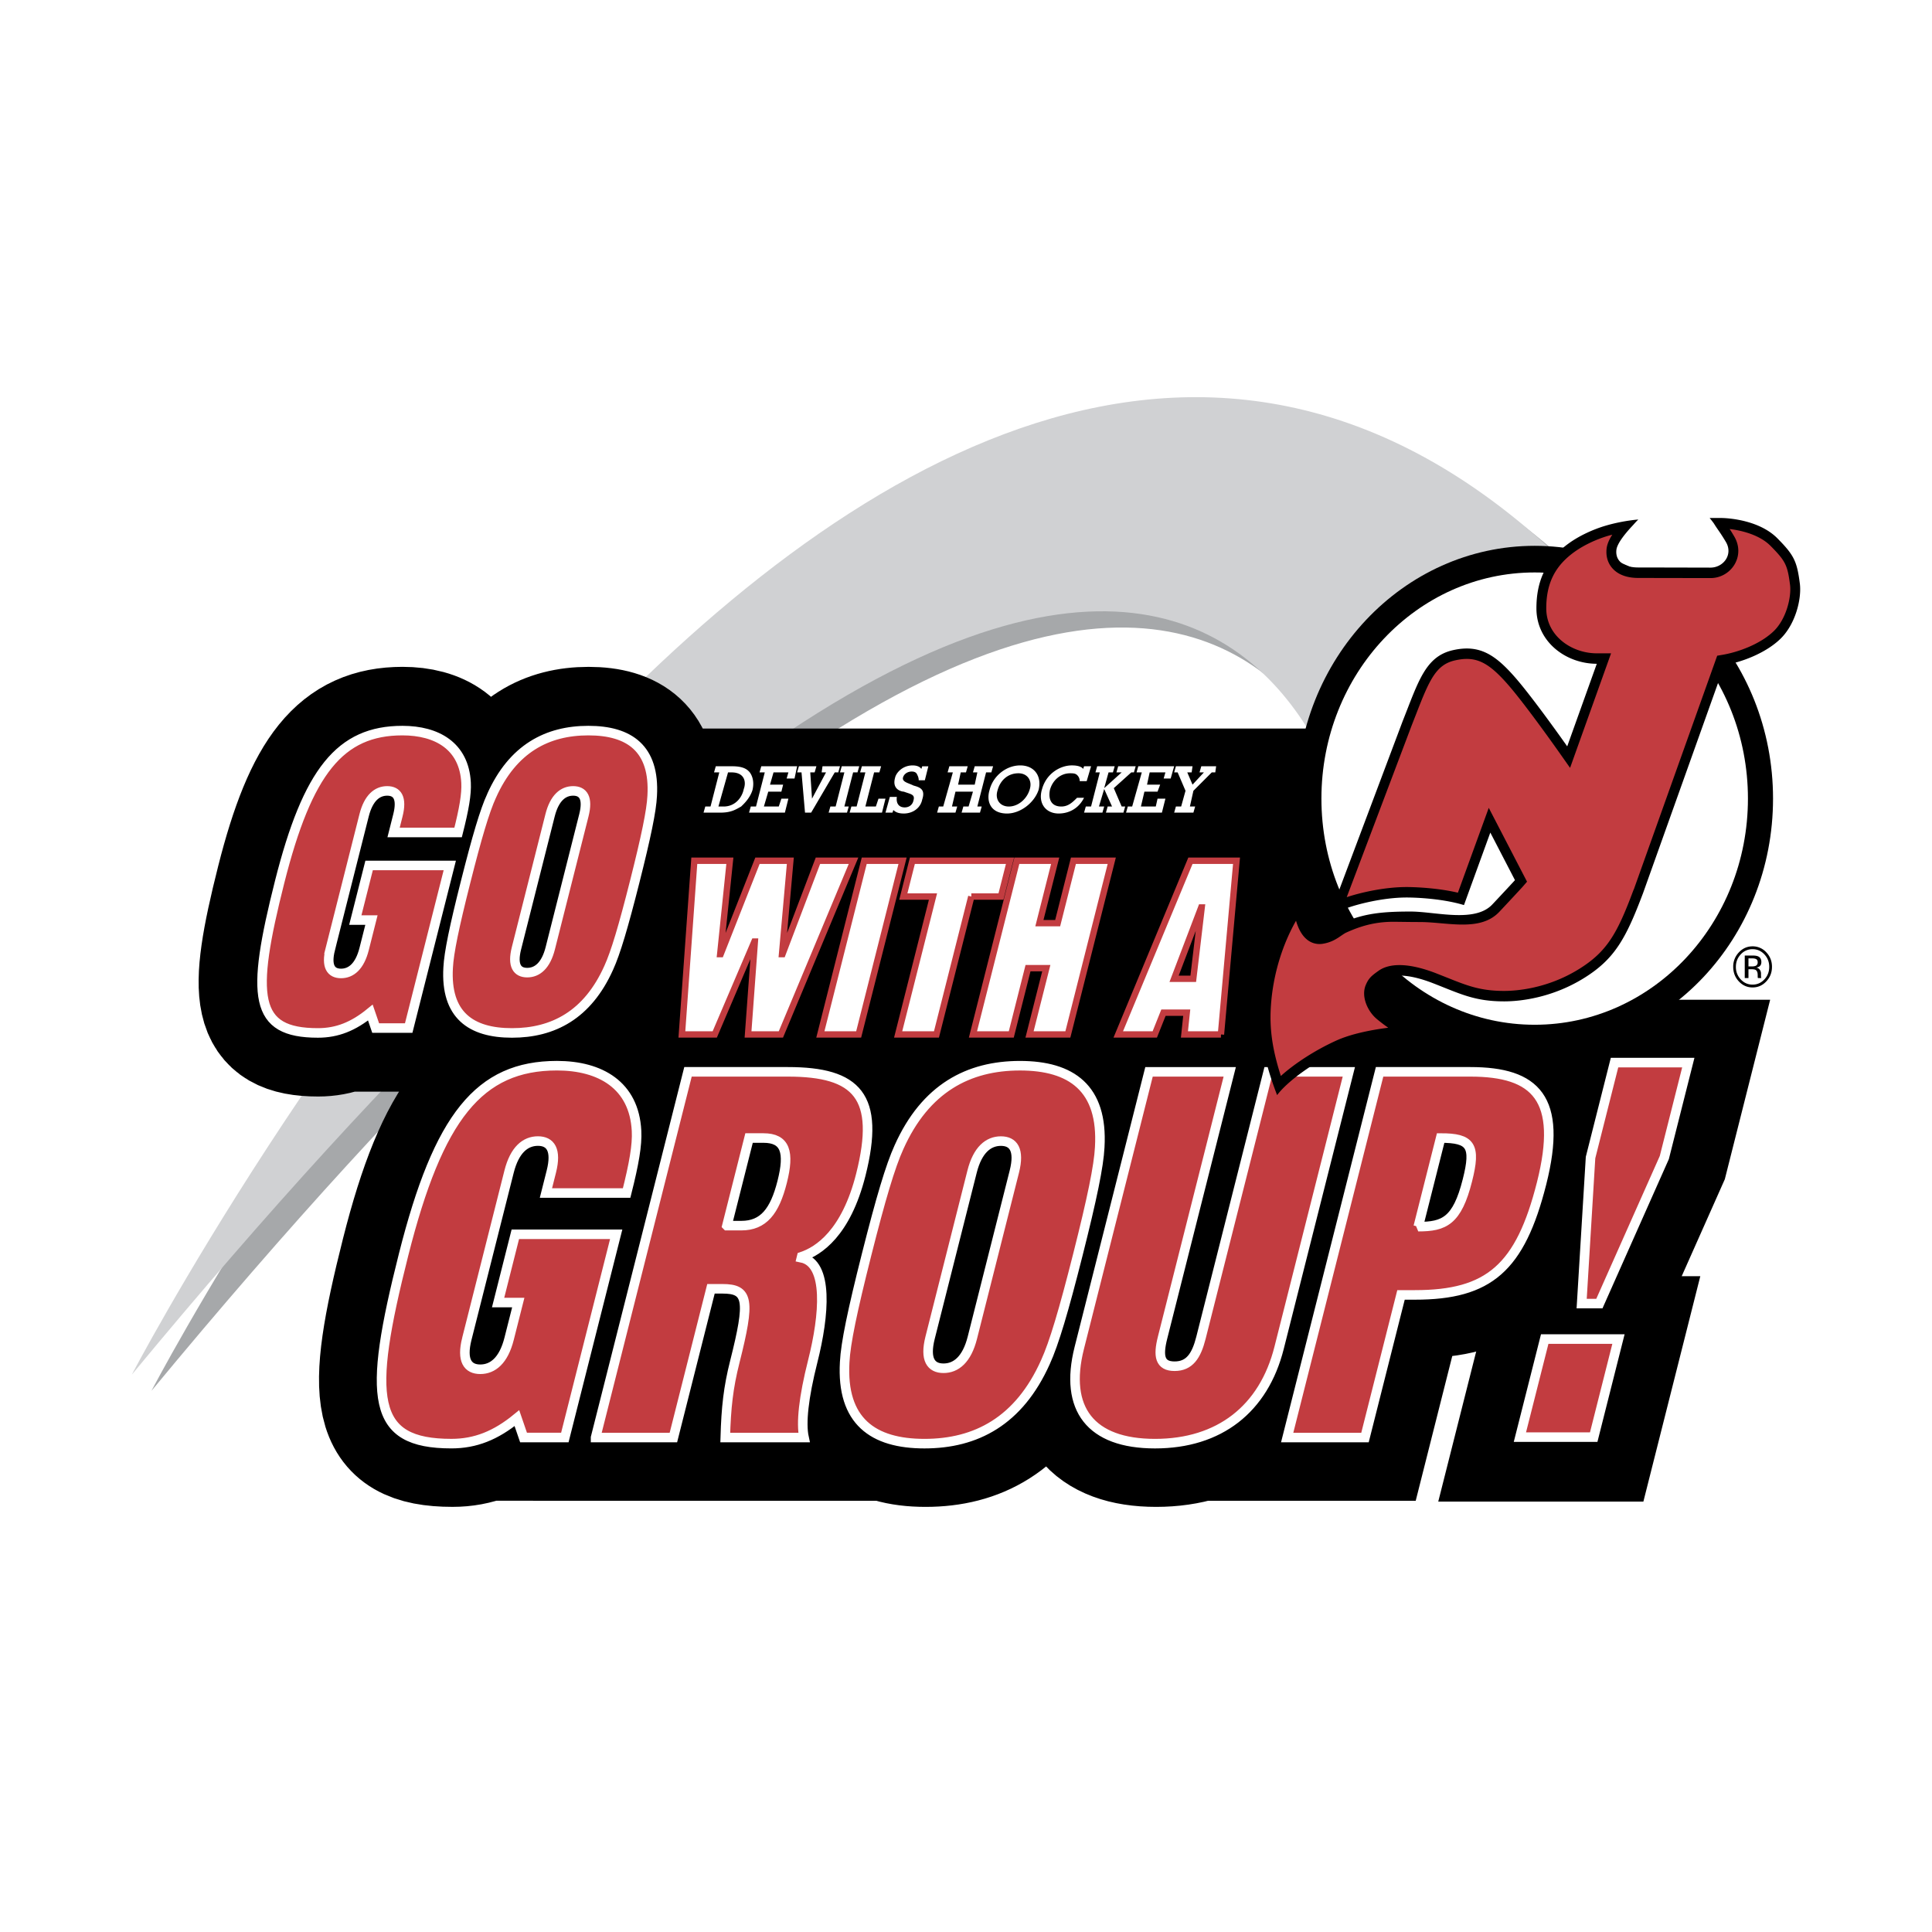
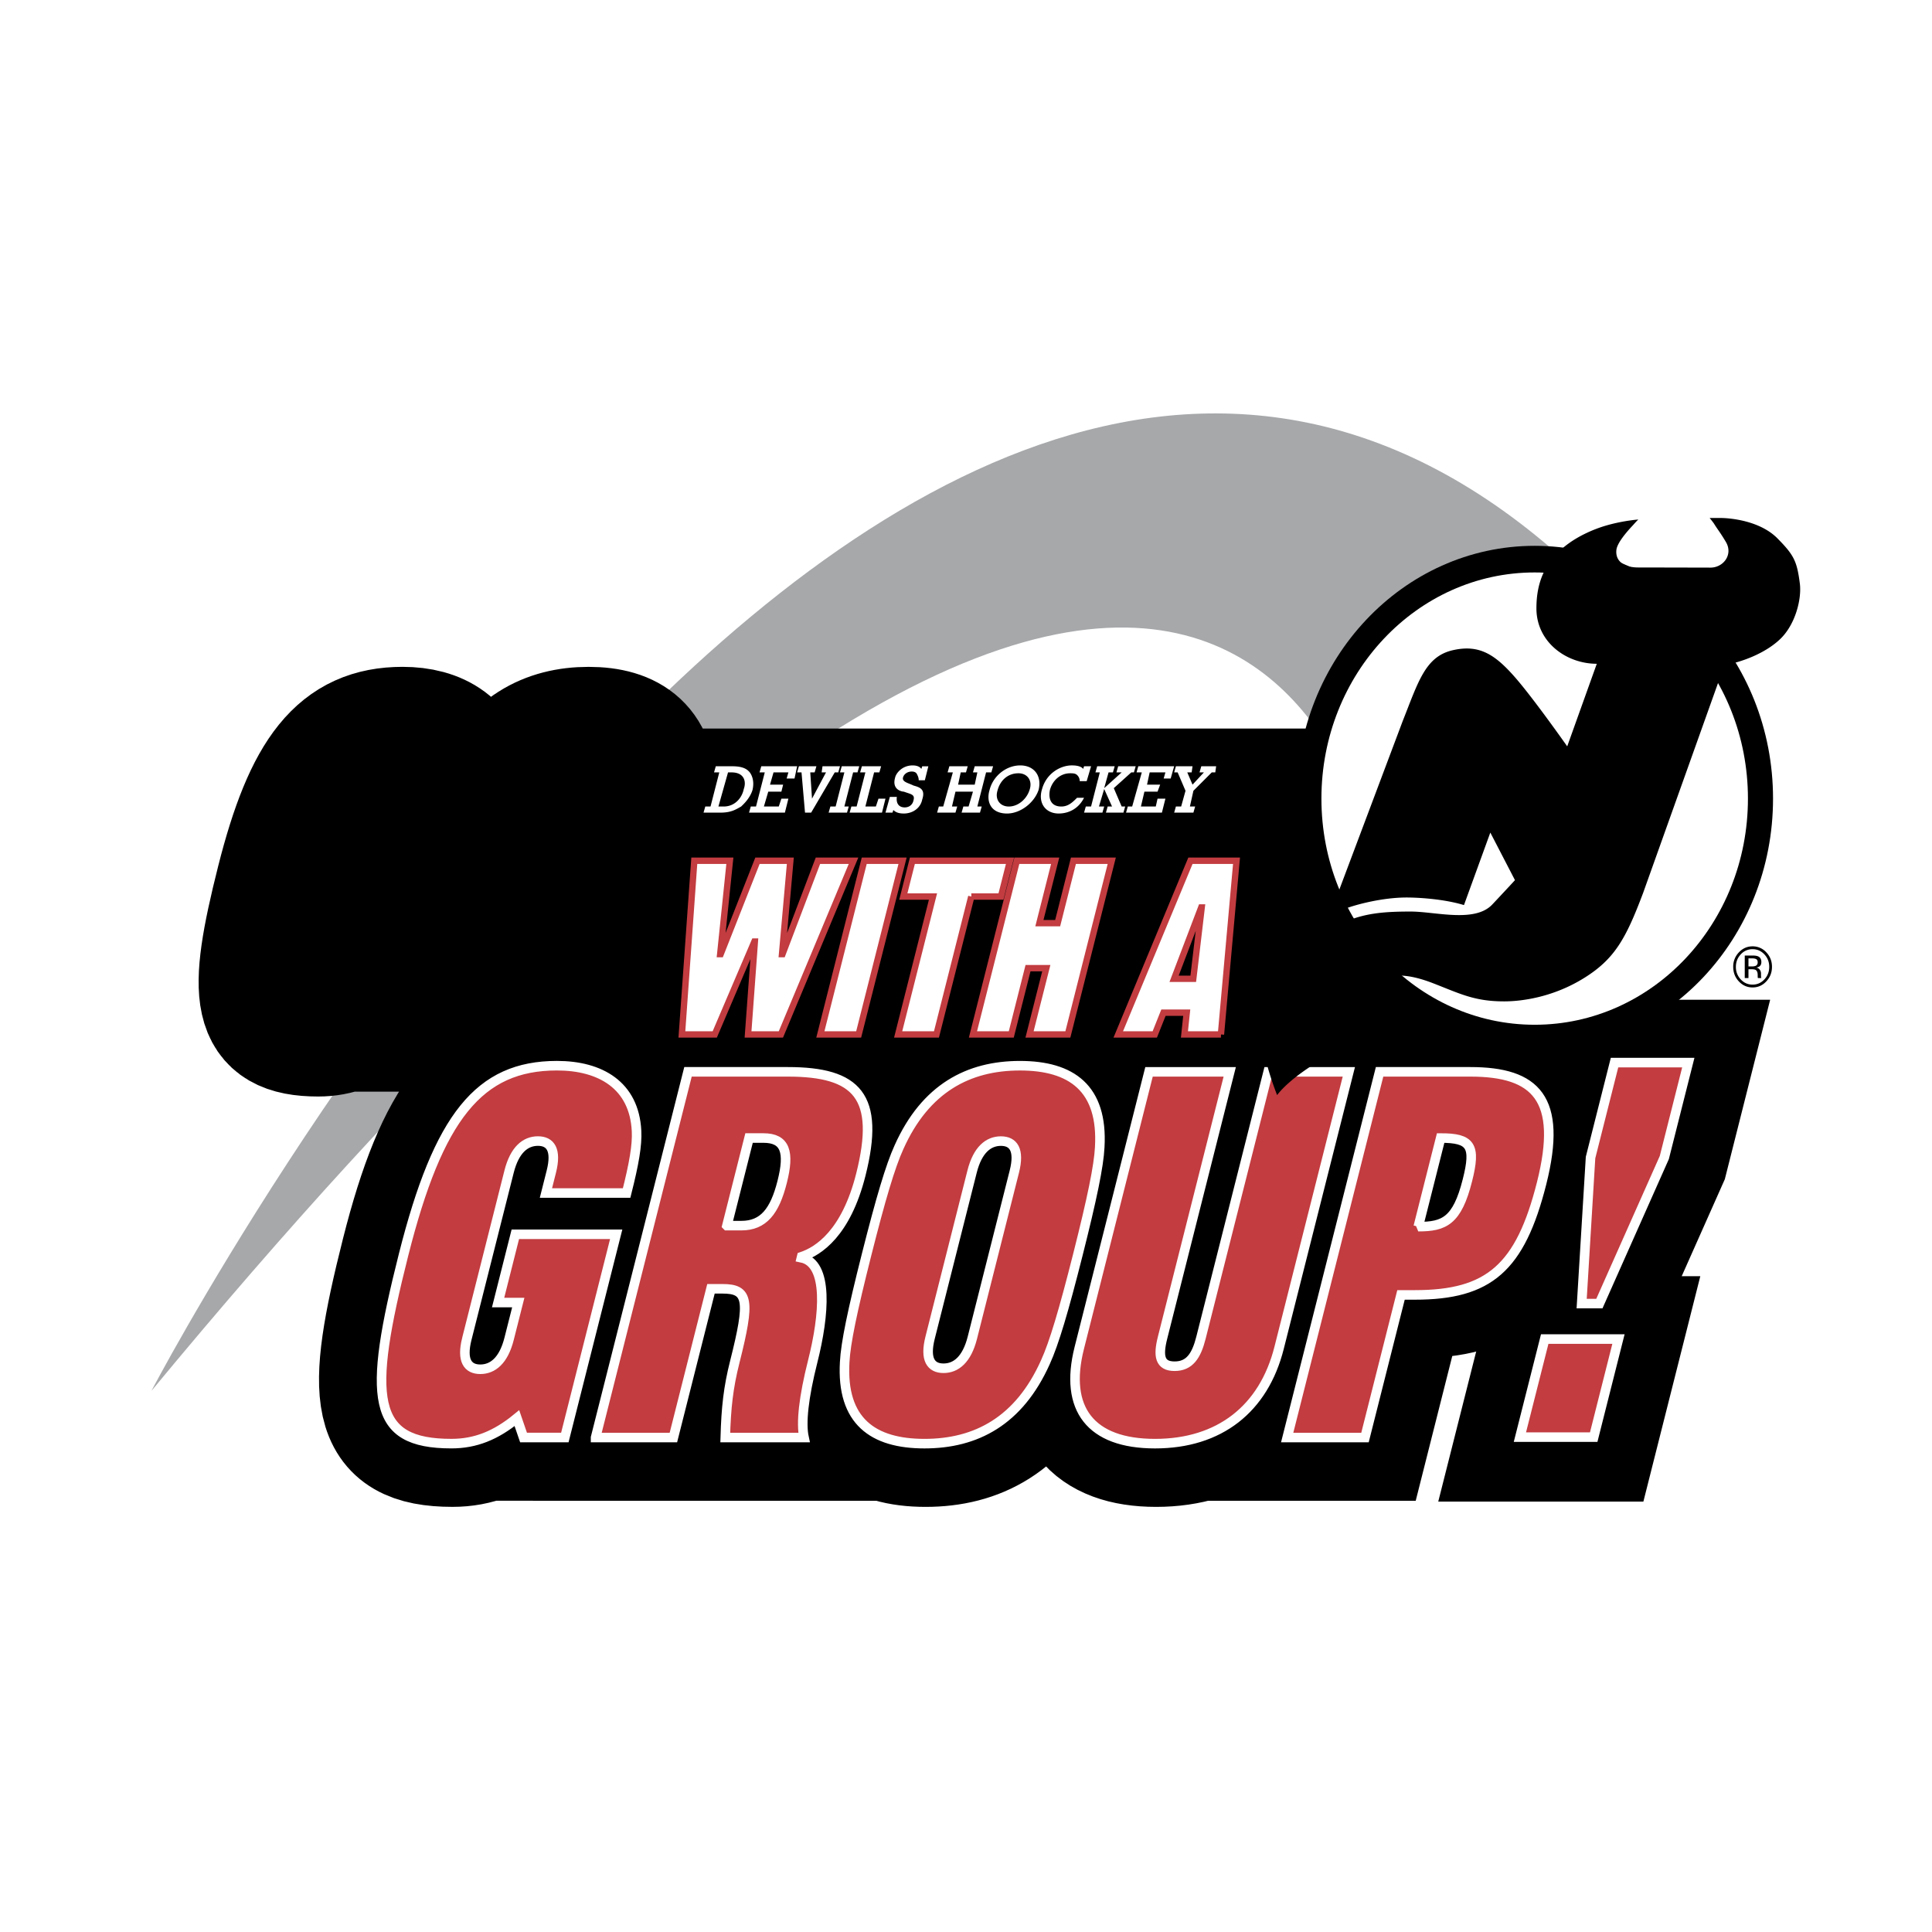
<svg xmlns="http://www.w3.org/2000/svg" width="2500" height="2500" viewBox="0 0 192.756 192.756">
  <g fill-rule="evenodd" clip-rule="evenodd">
-     <path fill="#fff" d="M0 0h192.756v192.756H0V0z" />
    <path d="M15.111 138.766S95.44-15.073 163.722 63.69l-26.355 23.503c0-.001-12.453-81.212-122.256 51.573z" fill="#a6a8aa" />
-     <path d="M13.154 137.146s80.33-153.84 148.611-75.077l-26.354 23.502c.001 0-12.454-81.209-122.257 51.575z" fill="#d0d1d3" />
    <path d="M151.652 143.463l2.473-9.784h7.359l-2.471 9.784h-7.361zm7.047-27.894l2.395-9.473h7.359l-2.393 9.473-6.479 14.571h-1.766l.884-14.571z" stroke="#000" stroke-width="12.704" stroke-miterlimit="2.613" />
    <path d="M68.374 72.688h80.015v30.806H68.374V72.688zM174.852 94.7c.463 0 .855.171 1.18.517.324.345.484.759.484 1.246 0 .49-.16.908-.484 1.253-.322.346-.717.519-1.18.519s-.855-.173-1.178-.519a1.772 1.772 0 0 1-.484-1.253c0-.487.162-.901.486-1.246a1.552 1.552 0 0 1 1.176-.517zm1.939 1.761c0-.566-.189-1.048-.566-1.446a1.823 1.823 0 0 0-1.371-.599c-.533 0-.988.2-1.363.599a2.032 2.032 0 0 0-.568 1.446c0 .568.189 1.054.562 1.453.377.402.834.604 1.369.604s.992-.201 1.371-.604c.377-.401.566-.887.566-1.453zm-1.426-.44c0 .172-.074.287-.219.348a.997.997 0 0 1-.359.049h-.342v-.803h.322c.209 0 .361.027.455.082.096.056.143.164.143.324zm-1.291-.689v2.249h.371v-.879h.299c.201 0 .34.023.42.071.135.085.201.255.201.512v.177l.01.072c0 .01.002.017.004.024.002.009.004.014.004.022h.348l-.012-.028a.304.304 0 0 1-.018-.115 2.506 2.506 0 0 1-.006-.167v-.165a.645.645 0 0 0-.115-.347.514.514 0 0 0-.365-.219.812.812 0 0 0 .309-.109c.139-.094.207-.243.207-.446 0-.282-.109-.473-.33-.57-.123-.054-.316-.082-.582-.082h-.745z" />
    <path d="M32.979 94.674c-.443 1.749.073 2.439 1.07 2.439.997 0 1.861-.69 2.303-2.439l.729-2.885h-1.609l1.376-5.449h8.05l-4.099 16.221h-3.298l-.529-1.546c-1.691 1.383-3.311 2.032-5.228 2.032-6.402 0-6.724-3.576-3.817-15.082 2.783-11.016 6.035-15.082 12.244-15.082 3.45 0 6.164 1.545 6.351 5.203.057 1.139-.197 2.604-.792 4.959h-6.441l.433-1.708c.442-1.748-.074-2.438-1.072-2.438-.995 0-1.861.69-2.303 2.438l-3.368 13.337zM49.069 79.39c2.111-4.717 5.553-6.505 9.654-6.505 4.103 0 6.641 1.788 6.369 6.505-.074 1.502-.616 4.106-1.747 8.576-1.129 4.473-1.902 7.075-2.588 8.579-2.111 4.716-5.553 6.503-9.655 6.503-4.102 0-6.639-1.788-6.368-6.503.073-1.504.616-4.106 1.746-8.579 1.13-4.47 1.902-7.073 2.589-8.576zm2.484 15.204c-.443 1.748.072 2.438 1.069 2.438s1.861-.689 2.304-2.438l3.347-13.254c.442-1.748-.073-2.438-1.069-2.438-.997 0-1.862.69-2.303 2.438l-3.348 13.254zM77.932 103.841h-3.277l.679-9.269h-.044l-3.958 9.269h-3.279l1.239-17.33h3.55l-.966 9.316h.046l3.674-9.316h3.278l-.83 9.316h.046l3.538-9.316h3.55l-7.246 17.33zM81.87 103.841l4.378-17.33h3.825l-4.381 17.33H81.87zM96.93 90.083l-3.475 13.758H89.63l3.476-13.758h-2.959l.903-3.572h9.743l-.902 3.572H96.93zM106.562 103.841h-3.822l1.67-6.613h-1.82l-1.67 6.613h-3.824l4.379-17.33h3.824l-1.574 6.228h1.82l1.574-6.228h3.824l-4.381 17.33zM121.836 103.841h-3.643l.23-2.172h-2.32l-.867 2.172h-3.643l7.201-17.33h4.598l-1.556 17.33zm-4.676-5.551h1.912l.844-7.122h-.045l-2.711 7.122zM46.693 133.521c-.551 2.185.092 3.049 1.338 3.049s2.327-.864 2.879-3.049l.912-3.608h-2.013l1.72-6.809h10.063l-5.123 20.274h-4.121l-.663-1.931c-2.113 1.727-4.14 2.541-6.536 2.541-8.002 0-8.405-4.473-4.771-18.853 3.48-13.771 7.542-18.853 15.305-18.853 4.312 0 7.705 1.93 7.939 6.504.073 1.423-.246 3.253-.991 6.198H54.58l.541-2.133c.551-2.185-.093-3.048-1.338-3.048-1.247 0-2.327.863-2.878 3.048l-4.212 16.67zM59.536 143.379l9.219-36.485h9.967c6.899 0 9.254 2.439 7.277 10.266-1.477 5.843-4.226 7.622-5.901 8.18l-.026.102c2.734.561 2.288 5.743 1.132 10.315-.925 3.659-1.183 6.2-.872 7.623h-7.858c.086-2.997.3-4.979.956-7.571 1.551-6.148 1.355-7.266-1.231-7.266h-1.151l-3.749 14.837h-7.763v-.001zm13.104-21.14h1.437c2.205 0 3.331-1.422 4.075-4.37.745-2.946.338-4.369-1.867-4.369h-1.437l-2.208 8.739zM89.806 114.414c2.639-5.894 6.941-8.13 12.069-8.13 5.127 0 8.301 2.236 7.959 8.13-.092 1.881-.768 5.133-2.182 10.723-1.41 5.59-2.377 8.842-3.236 10.721-2.639 5.896-6.939 8.132-12.068 8.132-5.126 0-8.3-2.235-7.96-8.132.091-1.879.77-5.131 2.183-10.721 1.411-5.59 2.377-8.842 3.235-10.723zm3.104 19.006c-.551 2.185.092 3.048 1.339 3.048 1.246 0 2.326-.863 2.878-3.048l4.188-16.566c.551-2.185-.094-3.048-1.34-3.048s-2.328.863-2.879 3.048L92.91 133.42zM134.688 106.894l-6.959 27.541c-1.541 6.098-5.959 9.555-12.379 9.555-6.424 0-9.096-3.457-7.555-9.555l6.959-27.541h8.051l-6.701 26.526c-.463 1.829-.289 2.845 1.197 2.845 1.482 0 2.174-1.016 2.635-2.845l6.701-26.526h8.051zM128.535 143.379l9.219-36.485h9.057c6.516 0 9.25 2.643 7.107 11.129-2.131 8.435-5.256 11.128-12.635 11.128h-1.391l-3.594 14.229h-7.763v-.001zm13.078-21.037c2.588 0 3.879-.561 4.906-4.624.873-3.455.346-4.218-2.672-4.218l-2.234 8.842z" stroke="#000" stroke-width="12.704" stroke-miterlimit="2.613" />
-     <path d="M32.956 94.682c-.442 1.748.073 2.439 1.07 2.439.997 0 1.861-.691 2.304-2.439l.729-2.886h-1.61l1.377-5.448h8.049l-4.099 16.221H37.48l-.529-1.545c-1.691 1.382-3.312 2.032-5.229 2.032-6.402 0-6.725-3.577-3.818-15.082 2.785-11.017 6.035-15.082 12.244-15.082 3.45 0 6.165 1.544 6.352 5.203.058 1.139-.197 2.604-.793 4.96h-6.439l.431-1.708c.442-1.747-.075-2.438-1.07-2.438-.997 0-1.862.69-2.303 2.438l-3.37 13.335zM49.046 79.397c2.111-4.717 5.553-6.505 9.656-6.505 4.101 0 6.639 1.788 6.368 6.505-.073 1.503-.616 4.105-1.745 8.577-1.131 4.472-1.902 7.074-2.59 8.579-2.111 4.716-5.553 6.503-9.654 6.503-4.103 0-6.64-1.787-6.369-6.503.074-1.505.615-4.106 1.747-8.579 1.128-4.471 1.9-7.074 2.587-8.577zm2.484 15.204c-.442 1.748.073 2.438 1.07 2.438.997 0 1.861-.69 2.303-2.438l3.349-13.254c.442-1.747-.074-2.438-1.071-2.438-.996 0-1.862.69-2.302 2.438L51.53 94.601z" fill="#c23c40" stroke="#fff" stroke-width=".953" stroke-miterlimit="2.613" />
    <path fill="#fff" stroke="#c23c40" stroke-width=".635" stroke-miterlimit="2.613" d="M77.909 103.207h-3.277l.68-9.268h-.045l-3.957 9.268h-3.278l1.238-17.329h3.549l-.965 9.316h.045l3.674-9.316h3.278l-.829 9.316h.045l3.538-9.316h3.551l-7.247 17.329zM81.847 103.207l4.378-17.329h3.824l-4.38 17.329h-3.822zM96.908 89.449l-3.477 13.758h-3.823l3.476-13.758h-2.959l.903-3.571h9.742l-.903 3.571h-2.959zM106.541 103.207h-3.824l1.672-6.612h-1.823l-1.67 6.612h-3.824l4.379-17.329h3.824l-1.574 6.227h1.822l1.573-6.227h3.824l-4.379 17.329zM121.814 103.207h-3.643l.23-2.172h-2.322l-.867 2.172h-3.643l7.201-17.329h4.598l-1.554 17.329zm-4.675-5.551h1.912l.842-7.12h-.045l-2.709 7.12z" />
    <path d="M46.579 133.564c-.551 2.185.093 3.048 1.339 3.048 1.245 0 2.327-.863 2.878-3.048l.912-3.608h-2.013l1.719-6.81h10.064l-5.124 20.275h-4.12l-.663-1.931c-2.112 1.727-4.139 2.541-6.535 2.541-8.002 0-8.405-4.473-4.771-18.853 3.478-13.772 7.542-18.854 15.305-18.854 4.312 0 7.705 1.931 7.938 6.505.073 1.423-.246 3.252-.99 6.199h-8.051l.538-2.133c.553-2.187-.091-3.051-1.336-3.051-1.247 0-2.326.864-2.879 3.051l-4.211 16.669zM59.421 143.422l9.22-36.485h9.966c6.9 0 9.254 2.439 7.277 10.264-1.476 5.846-4.225 7.623-5.9 8.182l-.025.102c2.734.559 2.287 5.743 1.132 10.316-.925 3.658-1.184 6.199-.873 7.622H72.36c.086-2.999.3-4.979.955-7.571 1.552-6.148 1.356-7.268-1.23-7.268h-1.151l-3.749 14.839h-7.764v-.001zm13.105-21.14h1.437c2.205 0 3.332-1.422 4.076-4.37.744-2.946.338-4.37-1.867-4.37h-1.438l-2.208 8.74zM89.692 114.457c2.639-5.895 6.942-8.131 12.069-8.131 5.127 0 8.301 2.236 7.959 8.131-.092 1.882-.768 5.133-2.18 10.723-1.412 5.588-2.379 8.842-3.238 10.721-2.639 5.896-6.941 8.132-12.068 8.132-5.126 0-8.299-2.236-7.96-8.132.092-1.879.771-5.133 2.183-10.721 1.412-5.59 2.377-8.841 3.235-10.723zm3.104 19.006c-.551 2.185.094 3.048 1.339 3.048 1.246 0 2.326-.863 2.878-3.048l4.186-16.565c.553-2.187-.092-3.051-1.338-3.051s-2.328.864-2.878 3.051l-4.187 16.565zM134.574 106.937l-6.959 27.542c-1.541 6.097-5.959 9.554-12.379 9.554-6.422 0-9.096-3.457-7.555-9.554l6.957-27.542h8.053l-6.703 26.526c-.461 1.827-.287 2.845 1.199 2.845 1.484 0 2.174-1.018 2.635-2.845l6.703-26.526h8.049zM128.422 143.422l9.219-36.485h9.057c6.516 0 9.252 2.641 7.107 11.128-2.133 8.437-5.256 11.129-12.635 11.129h-1.391l-3.594 14.229h-7.763v-.001zm13.078-21.039c2.588 0 3.879-.559 4.904-4.624.875-3.453.35-4.217-2.67-4.217l-2.234 8.841z" fill="#c23c40" stroke="#fff" stroke-width=".953" stroke-miterlimit="2.613" />
    <path d="M153.115 104.896c13.135 0 23.781-11.292 23.781-25.22 0-13.927-10.646-25.219-23.781-25.219s-23.779 11.292-23.779 25.219c0 13.929 10.644 25.22 23.779 25.22z" />
    <path d="M153.115 102.24c11.75 0 21.277-10.102 21.277-22.563 0-12.462-9.527-22.564-21.277-22.564s-21.277 10.103-21.277 22.564 9.527 22.563 21.277 22.563z" fill="#fff" />
    <path d="M133.695 104.783c-2.756 1.252-5.318 3.175-6.277 4.479-1.535-3.96-1.836-6.695-1.543-9.667.406-4.077 1.939-7.788 4.029-10.42.1 2.295.656 4.152 1.922 3.955 1.008-.155 1.436-.738 2.102-1.042 2.148-.978 4.088-1.143 6.811-1.143 2.479 0 6.396 1.153 8.148-.705 1.133-1.2 2.262-2.427 2.262-2.427l-2.459-4.746-2.629 7.233c-2.066-.626-4.623-.756-5.729-.756-2.361 0-5.031.687-6.195 1.146l-.396-.712a39.979 39.979 0 0 0-.316-.692l6.514-17.324c1.574-3.964 2.262-6.467 5.016-7.093 2.654-.601 4.23.43 6.295 2.816 1.867 2.16 5.111 6.779 5.111 6.779l2.951-8.239c-3.074 0-6.023-2.189-6.023-5.526 0-2.502.779-4.74 3.27-6.518 1.053-.752 2.383-1.36 3.613-1.726 1.758-.52 3.283-.621 3.283-.621-.223.209-.48.509-.48.509-.441.47-1.621 1.733-1.707 2.528-.121 1.127.773 1.746 2.174 1.746.844 0 7.203.015 7.203.015 1.305 0 2.289-1.304 1.551-2.555-.59-.998-.801-1.2-1.217-1.877-.002 0-.234-.313-.406-.521h1.082c.91 0 3.92.25 5.68 2.033 1.646 1.668 1.949 2.266 2.236 4.511.195 1.537-.443 4.093-1.971 5.546-1.475 1.406-3.803 2.287-5.553 2.587l-8.113 22.733c-1.717 4.555-2.834 6.606-5.949 8.524-3.047 1.878-6.146 2.294-7.916 2.294-2.998 0-4.408-.775-7.129-1.824-2.662-1.027-4.168-.843-4.844-.365-.662.471-.762.573-.934.99-.256.608.184 1.613.811 2.139a18.518 18.518 0 0 0 3.898 2.464c-.371 0-5.348.186-8.176 1.472z" />
-     <path d="M134.588 89.437c1.416-.445 3.654-.937 5.744-.937.307 0 2.783.018 5.123.564l3.078-8.465 3.477 6.709.342.657-.479.552c-.047.053-1.156 1.256-2.291 2.46-1.883 1.997-5.121 1.04-7.797 1.016l-1.047-.007-1.469-.018c-1.863-.032-3.332.337-4.957 1.076-.152.07-.312.181-.496.307-.438.301-.979.675-1.848.809a1.966 1.966 0 0 1-1.641-.482c-.445-.388-.785-.999-1.023-1.815-1.303 2.293-2.172 5.041-2.451 7.84-.238 2.414-.051 4.57.938 7.647 1.371-1.24 3.41-2.568 5.516-3.525 1.51-.687 3.508-1.071 5.197-1.289-.375-.262-.76-.552-1.141-.87-.918-.767-1.582-2.24-1.104-3.382.285-.681.564-.922 1.289-1.435.816-.577 2.473-1.001 5.725.253l1.16.459c1.967.785 3.266 1.304 5.633 1.304 1.182 0 4.268-.209 7.424-2.153 2.807-1.729 3.846-3.516 5.465-7.87l.07-.157 8.301-23.264.561-.096c1.465-.25 3.668-1.012 5.055-2.333 1.307-1.243 1.799-3.488 1.652-4.63-.254-1.988-.453-2.389-1.943-3.896-1.064-1.079-2.822-1.536-4.082-1.685.131.198.277.435.457.742.504.854.541 1.823.102 2.665a2.786 2.786 0 0 1-2.484 1.487l-7.203-.013c-1.152 0-2.057-.349-2.611-1.011-.434-.513-.617-1.168-.541-1.898.045-.422.229-.878.57-1.41-.141.038-.281.076-.424.117-1.201.357-2.414.934-3.328 1.586-1.959 1.399-2.836 3.143-2.836 5.652 0 1.083.396 2.076 1.145 2.868.955 1.011 2.41 1.616 3.896 1.616h1.424l-3.455 9.651-.635 1.778-1.074-1.525c-.031-.045-3.236-4.601-5.047-6.697-2.062-2.382-3.314-2.967-5.365-2.501-1.887.43-2.545 1.935-3.854 5.304l-.455 1.161-6.488 17.157.225-.073z" fill="#c23c40" />
    <path fill="#c23c40" d="M140.844 72.365l.006-.012.002-.007-.008.019zM163.039 88.652l-.014.034-.013.034.027-.068z" />
    <path d="M151.641 143.381l2.475-9.783h7.359l-2.471 9.783h-7.363zm7.048-27.894l2.393-9.472h7.361l-2.393 9.472-6.479 14.571h-1.768l.886-14.571z" fill="#c23c40" stroke="#fff" stroke-width=".953" stroke-miterlimit="2.613" />
    <path d="M70.89 80.466h-.523l-.175.611h1.658c1.047 0 1.484-.262 2.095-.611.175-.174.873-.786 1.135-1.658.262-1.135-.262-1.746-.349-1.833-.175-.175-.524-.524-1.659-.524h-1.658l-.174.611h.523l-.873 3.404zm1.746-3.404h.349c1.309 0 1.483.96 1.222 1.658-.174.873-.873 1.746-2.007 1.746h-.523l.959-3.404zM78.309 81.077l.349-1.396h-.699l-.261.785h-1.484l.436-1.483h1.309l.175-.699h-1.309l.349-1.222h1.484l-.175.611h.786l.262-1.221h-3.579l-.174.61h.523l-.873 3.404h-.523l-.175.611h3.579zM79.531 77.062h.436l.349 4.015h.611l2.356-4.015h.349l.175-.61h-1.746l-.087.61h.437l-1.397 2.619-.175-2.619h.437l.175-.61h-1.746l-.174.61zM84.505 81.077l.175-.611h-.437l.873-3.404h.436l.175-.61h-1.746l-.174.61h.436l-.872 3.404h-.524l-.175.611h1.833zM87.996 81.077l.349-1.396h-.698l-.262.785h-1.047l.872-3.404h.524l.175-.61h-1.92l-.175.61h.524l-.873 3.404h-.524l-.174.611h3.229zM88.781 79.506l-.436 1.571h.698l.087-.262c.262.262.611.349 1.047.349.873 0 1.658-.524 1.833-1.396.349-1.047-.262-1.222-.873-1.396-.523-.262-1.134-.349-1.047-.786.087-.349.436-.61.873-.61.262 0 .437.087.523.262.087.175.175.349.175.611h.611l.349-1.396h-.611l-.087.262c-.175-.262-.523-.35-.873-.35-1.047 0-1.658.786-1.745 1.222-.349 1.222.698 1.397.873 1.397.698.261 1.135.261.96.873-.087.437-.436.698-.873.698-.611 0-.873-.437-.786-1.047h-.698v-.002zM95.327 81.077l.174-.611h-.523l.349-1.483h1.745l-.436 1.483h-.523l-.175.611h1.833l.174-.611h-.435l.871-3.404h.525l.174-.61h-1.832l-.176.61h.438l-.262 1.222h-1.659l.262-1.222h.524l.174-.61h-1.833l-.174.61h.523l-.96 3.404h-.436l-.175.611h1.833zM100.477 81.165c1.309 0 2.705-1.047 3.143-2.356.348-1.396-.438-2.444-1.834-2.444s-2.705 1.048-3.055 2.444c-.35 1.133.087 2.356 1.746 2.356zm1.134-4.015c.873 0 1.396.698 1.135 1.571-.262.96-1.135 1.746-2.096 1.746-.873 0-1.396-.698-1.135-1.571.262-1.048 1.049-1.746 2.096-1.746zM108.418 77.936l.438-1.484h-.699l-.088.262c-.262-.35-.959-.35-1.135-.35-1.133 0-2.529.786-2.967 2.356-.436 1.396.35 2.444 1.658 2.444 1.047 0 2.008-.524 2.531-1.571h-.697c-.438.436-.873.873-1.572.873-1.047 0-1.309-.786-1.135-1.658.262-.96 1.049-1.658 2.008-1.658.262 0 .523 0 .699.174a.795.795 0 0 1 .262.611h.697v.001zM110.512 80.466l-.174.611h1.746l.174-.611h-.348l-.787-1.832 1.746-1.572h.262l.176-.61h-1.746l-.176.61h.525l-1.746 1.572.436-1.572h.437l.174-.61h-1.746l-.174.61h.436l-.872 3.404h-.525l-.174.611h1.832l.176-.611h-.523l.523-1.745.785 1.745h-.437zM115.924 81.077l.349-1.396h-.785l-.176.785h-1.482l.348-1.483h1.31l.262-.699h-1.311l.262-1.222h1.572l-.175.611h.699l.349-1.221h-3.58l-.173.61h.523l-.959 3.404h-.437l-.174.611h3.578zM121.248 77.062l.086-.61h-1.482l-.176.61h.437l-1.134 1.222-.524-1.222h.436l.088-.61h-1.659l-.174.61h.348l.785 1.834-.435 1.57h-.524l-.174.611h1.92l.174-.611h-.523l.349-1.57 1.832-1.834h.35z" fill="#fff" />
  </g>
</svg>